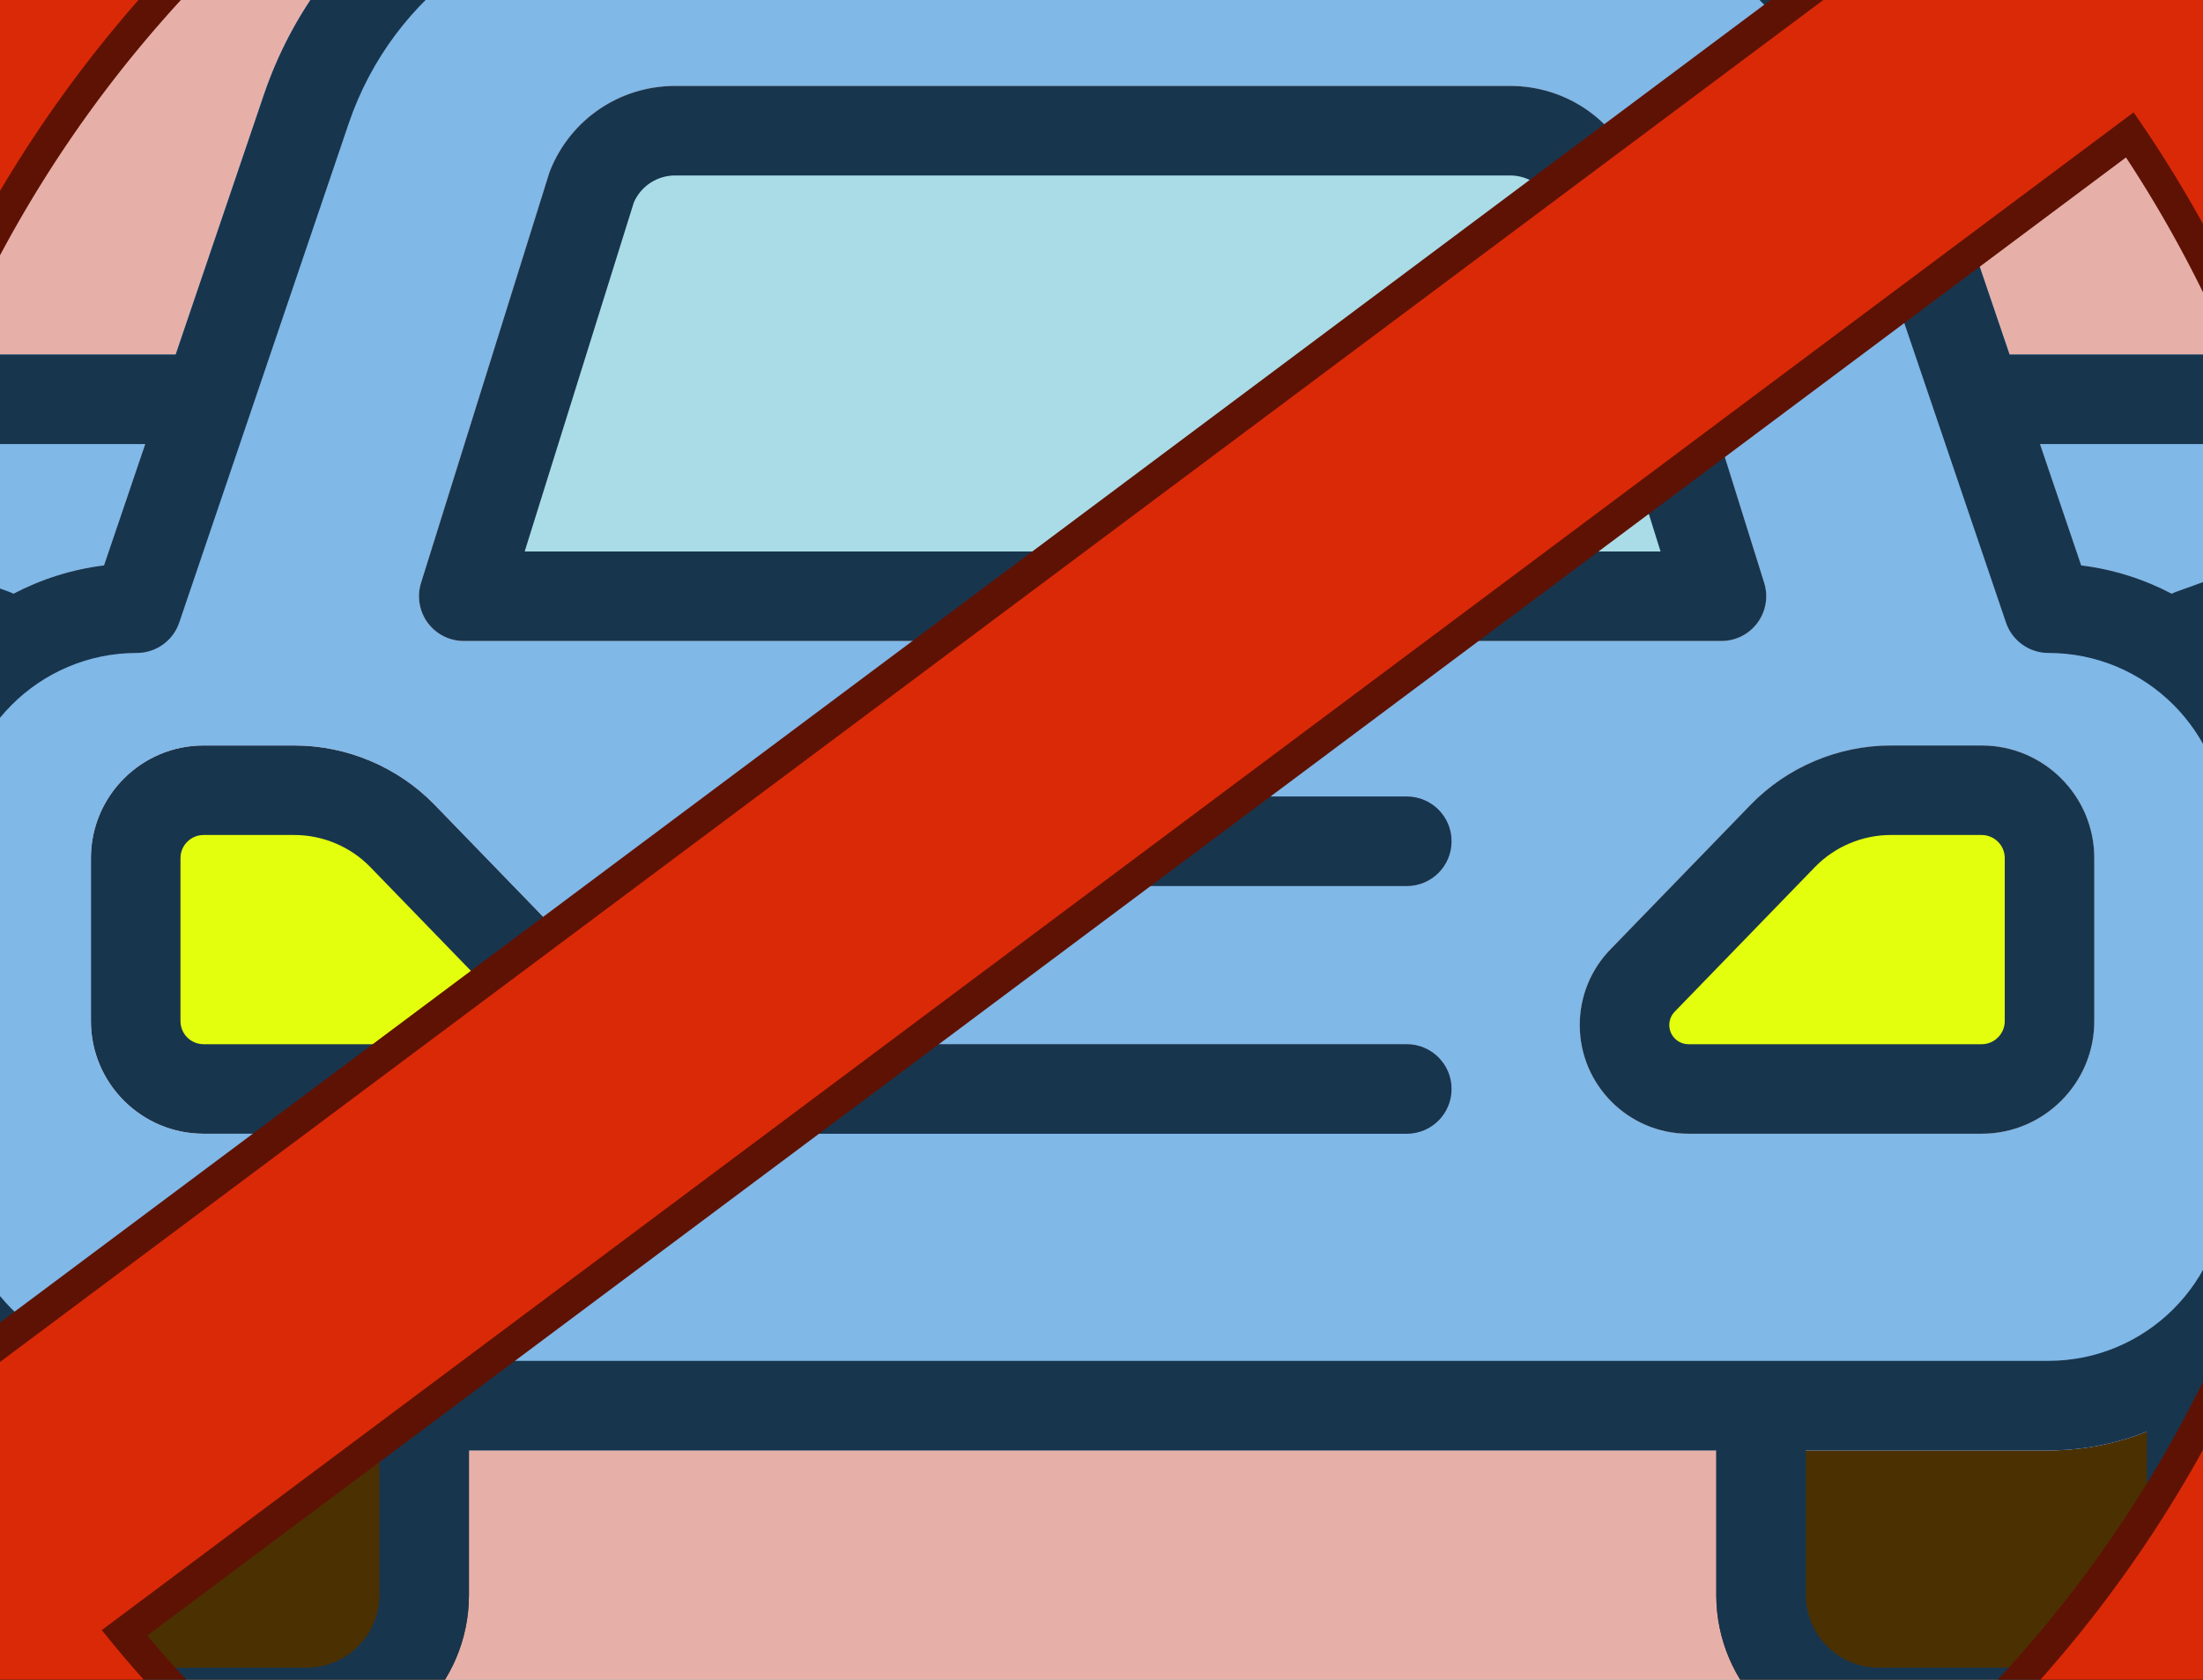
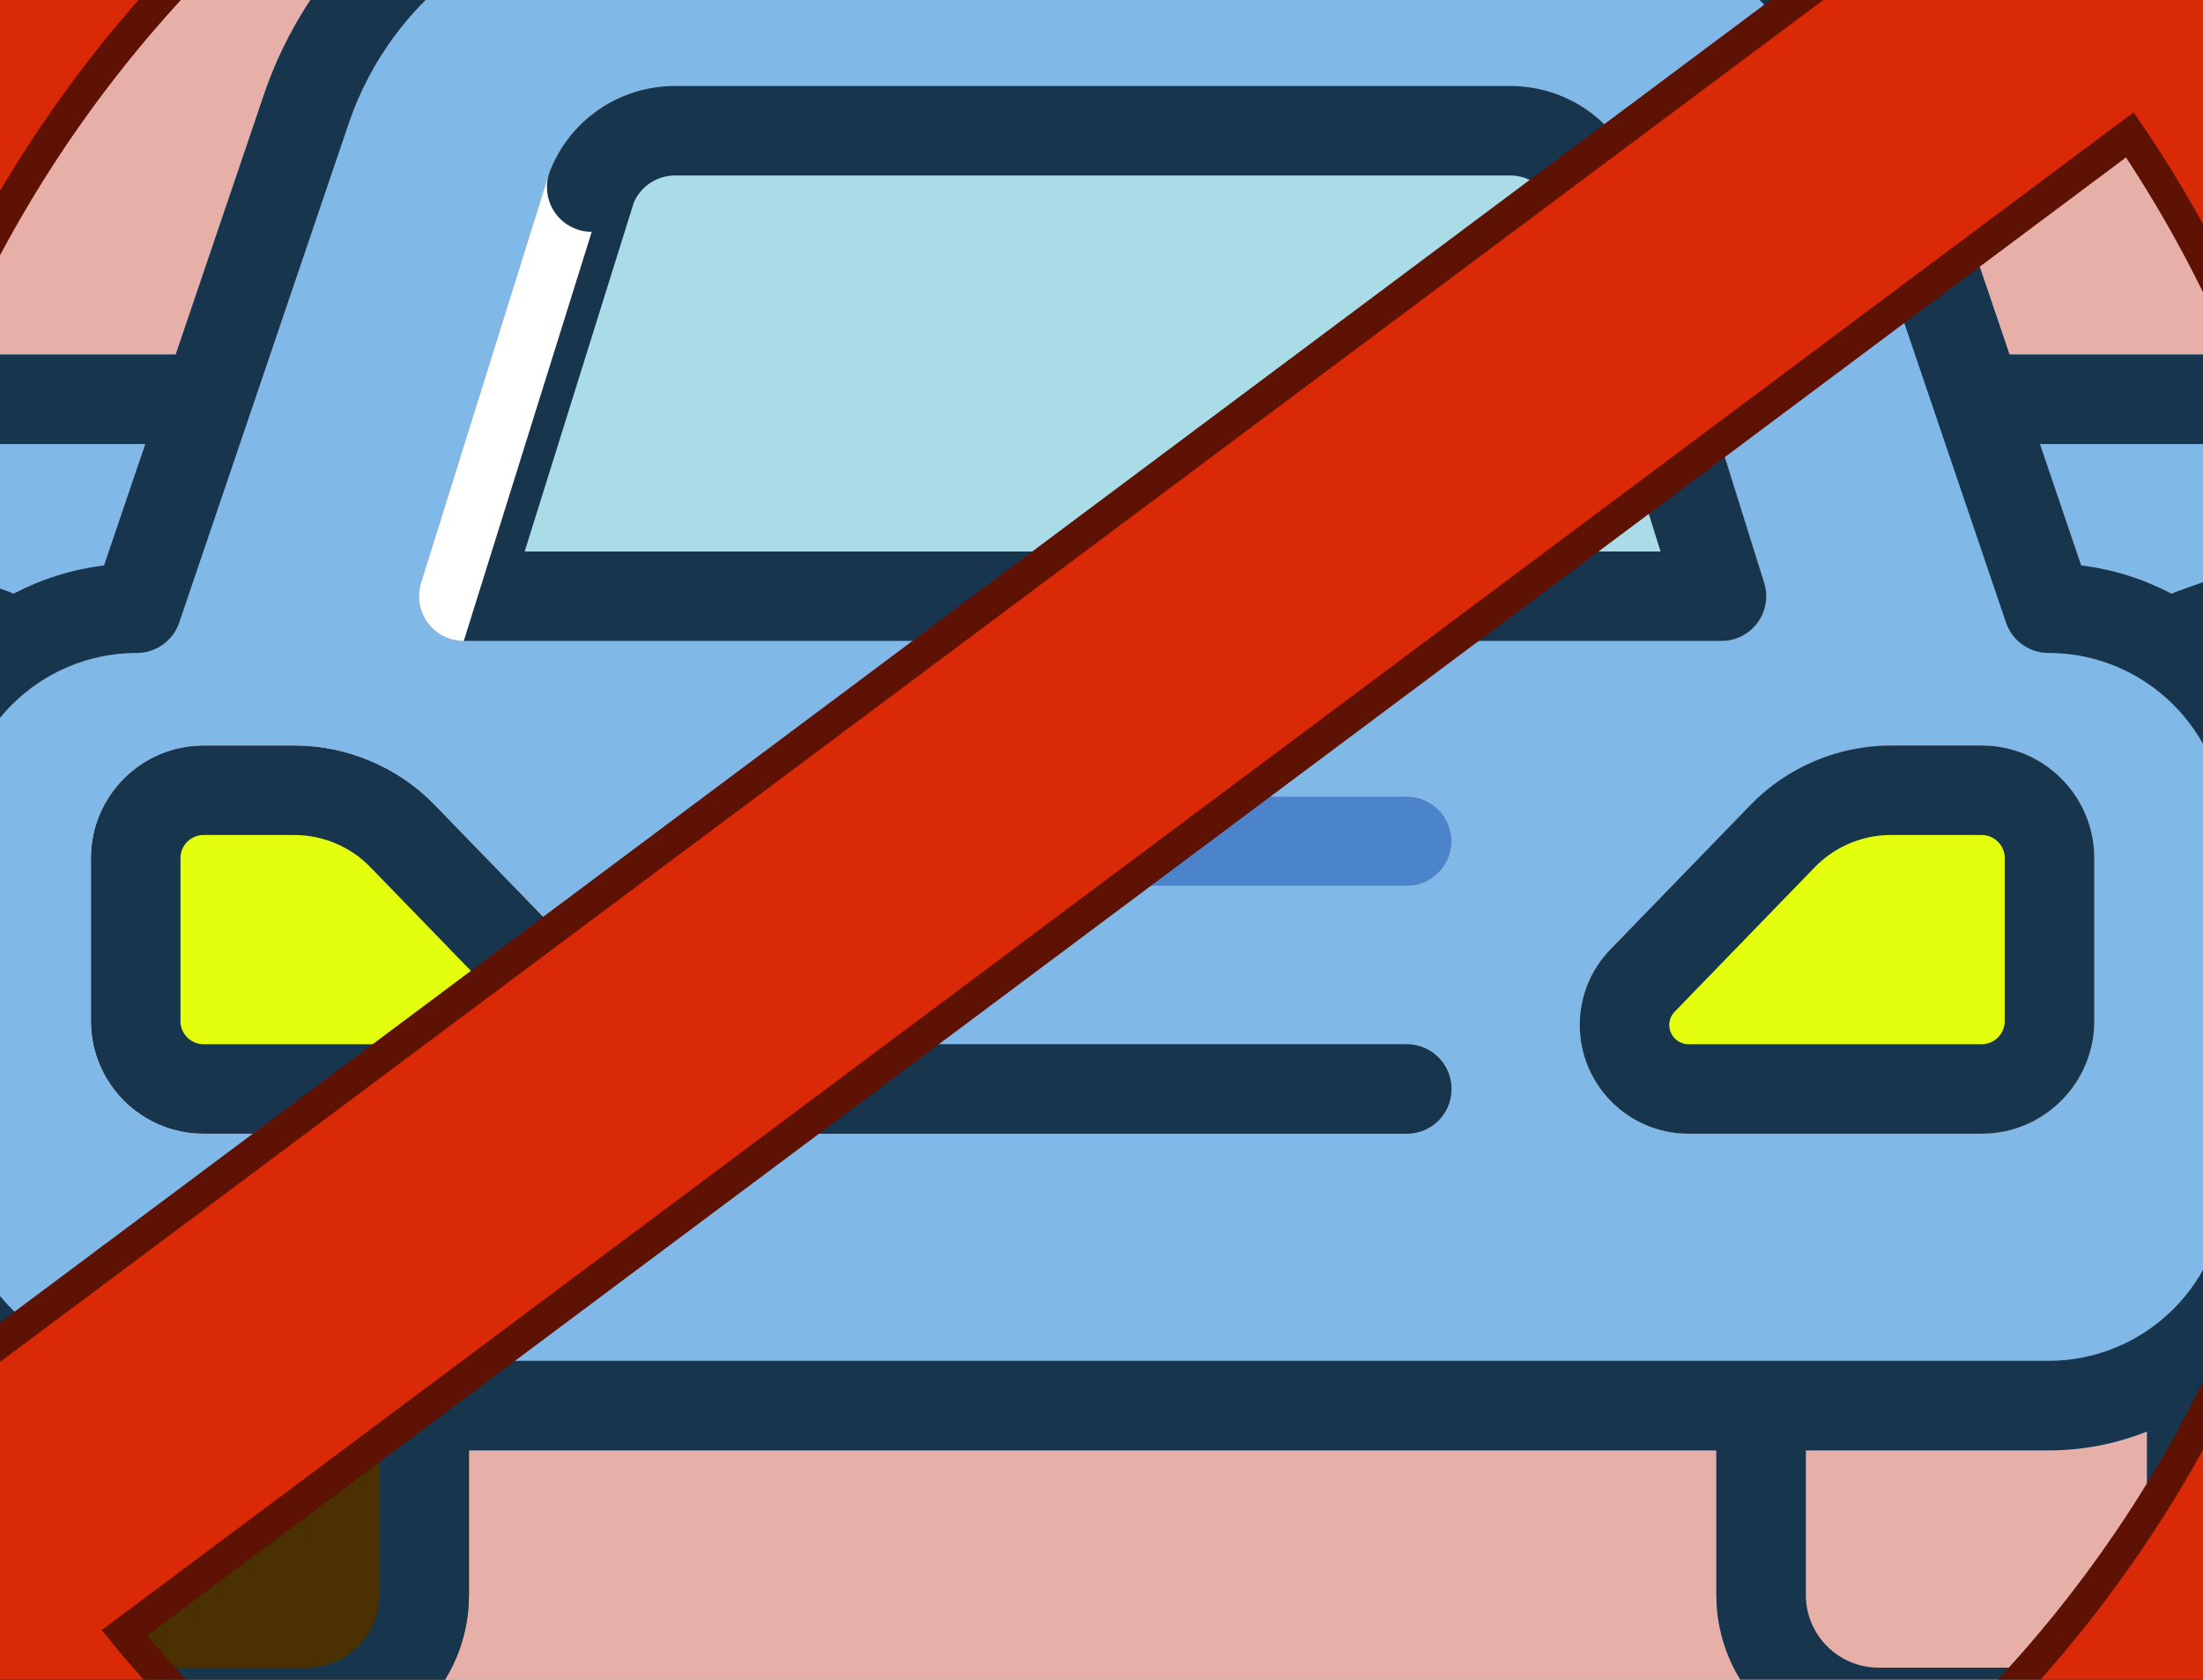
<svg xmlns="http://www.w3.org/2000/svg" xmlns:ns1="http://sodipodi.sourceforge.net/DTD/sodipodi-0.dtd" xmlns:ns2="http://www.inkscape.org/namespaces/inkscape" version="1.1" id="svg1" width="1866.673" height="1423.6" viewBox="0 0 1866.673 1423.6" ns1:docname="svg.svg" ns2:version="1.4 (e7c3feb100, 2024-10-09)">
  <rect x="0" y="0" width="1866.673" height="1423.6" fill="#808080" stroke="none" />
  <defs id="defs1" />
  <ns1:namedview id="namedview1" pagecolor="#ffffff" bordercolor="#000000" borderopacity="0.25" ns2:showpageshadow="2" ns2:pageopacity="0.0" ns2:pagecheckerboard="0" ns2:deskcolor="#d1d1d1" ns2:zoom="0.37499998" ns2:cx="934.66671" ns2:cy="710.6667" ns2:window-width="3440" ns2:window-height="1363" ns2:window-x="0" ns2:window-y="280" ns2:window-maximized="1" ns2:current-layer="group-R5">
    <ns2:page x="8.5414731e-06" y="2.1801745e-05" ns2:label="1" id="page1" width="1866.673" height="1423.6" margin="0" bleed="0" />
  </ns1:namedview>
  <g id="g1" ns2:groupmode="layer" ns2:label="1" transform="translate(-400.167,-621.533)">
    <g id="group-R5">
      <g id="g38">
        <path style="fill:#e6b0a9;fill-opacity:1;stroke:none;stroke-width:287.161;stroke-linecap:round;stroke-linejoin:round;stroke-miterlimit:12;stroke-dasharray:none;stroke-opacity:1;paint-order:stroke fill markers" id="path38" ns1:type="arc" ns1:cx="1350.1667" ns1:cy="1331.5334" ns1:rx="1193.3334" ns1:ry="1193.3334" ns1:start="0" ns1:end="6.2769794" ns1:open="true" ns1:arc-type="arc" d="M 2543.5,1331.533 A 1193.333,1193.333 0 0 1 1352.018,2524.865 1193.333,1193.333 0 0 1 156.839,1335.236 1193.333,1193.333 0 0 1 1344.612,138.213 1193.333,1193.333 0 0 1 2543.477,1324.128" />
        <g id="g37" transform="matrix(1.155,0,0,1.155,-214.216,-251.299)">
          <path style="fill:#18354e;fill-opacity:1;fill-rule:nonzero;stroke:none;stroke-width:0.133" d="m 850.801,1346.267 c -26.816,-27.667 -64.293,-43.533 -102.823,-43.533 h -66.699 c -45.571,0 -82.643,37.08 -82.643,82.64 v 119.64 c 0,45.573 37.072,82.64 82.643,82.64 h 215.085 c 43.983,0 79.767,-35.787 79.767,-79.76 0,-20.84 -7.988,-40.56 -22.489,-55.52 L 850.801,1346.267" id="path33" />
          <path style="fill:#e4ff0e;fill-opacity:1;fill-rule:nonzero;stroke:none;stroke-width:0.133" d="M 896.365,1521.96 H 681.28 c -9.343,0 -16.943,-7.6 -16.943,-16.947 v -119.64 c 0,-9.333 7.6,-16.933 16.943,-16.933 h 66.699 c 20.852,0 41.133,8.587 55.645,23.56 l 102.841,106.093 h 10e-4 c 2.557,2.64 3.967,6.12 3.967,9.8 0,7.747 -6.312,14.067 -14.068,14.067 z" id="path28" />
          <path style="fill:#ffffff;fill-opacity:1;fill-rule:nonzero;stroke:none;stroke-width:0.133" d="m 1027.296,818.747 c -40.564,0 -76.571,24.307 -91.728,61.947 -0.327,0.813 -0.621,1.627 -0.881,2.467 l -93.887,300.267 c -3.117,9.987 -1.304,20.84 4.885,29.267 6.191,8.413 16.017,13.387 26.468,13.387 H 1333.1 h 0.793 460.947 c 10.453,0 20.28,-4.973 26.467,-13.387 6.2,-8.427 8.013,-19.28 4.893,-29.267 l -93.893,-300.267 c -0.253,-0.84 -0.547,-1.653 -0.88,-2.467 -15.147,-37.64 -51.16,-61.947 -91.72,-61.947 H 1333.893 1333.1 1027.296" id="path17" />
          <path id="path19" d="M 1563.973,1340.187 H 1103.028 c -18.143,0 -32.851,14.707 -32.851,32.853 0,18.133 14.708,32.84 32.851,32.84 h 460.945 c 18.147,0 32.853,-14.707 32.853,-32.84 0,-18.147 -14.707,-32.853 -32.853,-32.853" style="fill:#4c84cc;fill-opacity:1;fill-rule:nonzero;stroke:none;stroke-width:0.133" />
          <path id="path20" d="M 1563.973,1521.96 H 1103.028 c -18.143,0 -32.851,14.707 -32.851,32.84 0,18.147 14.708,32.853 32.851,32.853 h 460.945 c 18.147,0 32.853,-14.707 32.853,-32.853 0,-18.133 -14.707,-32.84 -32.853,-32.84" style="fill:#4c84cc;fill-opacity:1;fill-rule:nonzero;stroke:none;stroke-width:0.133" />
          <path id="path21" d="m 1713.36,1452.373 v 0 c -14.507,14.96 -22.493,34.68 -22.493,55.52 0,43.973 35.787,79.76 79.773,79.76 h 215.08 c 45.573,0 82.64,-37.067 82.64,-82.64 v -119.64 c 0,-45.56 -37.067,-82.64 -82.64,-82.64 h -66.693 c -38.533,0 -76.013,15.867 -102.827,43.533 l -102.84,106.107" style="fill:#ffffff;fill-opacity:1;fill-rule:nonzero;stroke:none;stroke-width:0.133" />
          <path id="path22" d="m 632.304,1820.027 c -25.516,0 -49.903,-4.92 -72.268,-13.853 -24.792,-9.893 -47.1,-24.733 -65.7,-43.28 v 163.227 c 0,65.627 53.392,119.013 119.019,119.013 h 143.584 c 65.628,0 119.019,-53.387 119.019,-119.013 V 1820.027 H 810.259 632.304" style="fill:#4b3002;fill-opacity:1;fill-rule:nonzero;stroke:none;stroke-width:0.133" />
-           <path id="path23" d="m 2106.96,1806.173 c -22.36,8.933 -46.747,13.853 -72.267,13.853 H 1856.747 1791.04 v 106.093 c 0,65.627 53.4,119.013 119.027,119.013 h 143.573 c 65.627,0 119.027,-53.387 119.027,-119.013 v -163.227 c -18.6,18.547 -40.907,33.387 -65.707,43.28" style="fill:#4b3002;fill-opacity:1;fill-rule:nonzero;stroke:none;stroke-width:0.133" ns1:nodetypes="csccsssscc" />
          <path id="path24" d="m 400.167,1121.773 c 0,52.44 32.957,99.613 82.1,117.733 16.447,-19.693 36.671,-36.107 59.569,-48.12 20.317,-10.64 42.719,-17.853 66.431,-20.773 l 30.237,-89.067 22.304,-65.707 H 506.091 c -58.408,0 -105.924,47.52 -105.924,105.933" style="fill:#80b8e7;fill-opacity:1;fill-rule:nonzero;stroke:none;stroke-width:0.133" />
          <path id="path25" d="m 2160.907,1015.84 h -154.72 l 22.307,65.707 30.24,89.067 c 23.707,2.92 46.107,10.133 66.427,20.773 22.907,12.013 43.12,28.427 59.573,48.12 49.147,-18.12 82.107,-65.293 82.107,-117.733 0,-58.413 -47.52,-105.933 -105.933,-105.933" style="fill:#80b8e7;fill-opacity:1;fill-rule:nonzero;stroke:none;stroke-width:0.133" />
          <path id="path26" d="m 1690.867,1507.893 c 0,-20.84 7.987,-40.56 22.493,-55.52 v 0 l 102.84,-106.107 c 26.813,-27.667 64.293,-43.533 102.827,-43.533 h 66.693 c 45.573,0 82.64,37.08 82.64,82.64 v 119.64 c 0,45.573 -37.067,82.64 -82.64,82.64 h -215.08 c -43.987,0 -79.773,-35.787 -79.773,-79.76 z m -620.689,46.907 c 0,-18.133 14.708,-32.84 32.851,-32.84 h 460.945 c 18.147,0 32.853,14.707 32.853,32.84 0,18.147 -14.707,32.853 -32.853,32.853 H 1103.028 c -18.143,0 -32.851,-14.707 -32.851,-32.853 z m 526.649,-181.76 c 0,18.133 -14.707,32.84 -32.853,32.84 H 1103.028 c -18.143,0 -32.851,-14.707 -32.851,-32.84 0,-18.147 14.708,-32.853 32.851,-32.853 h 460.945 c 18.147,0 32.853,14.707 32.853,32.853 z M 840.8,1183.427 934.687,883.16 c 0.26,-0.84 0.555,-1.653 0.881,-2.467 15.157,-37.64 51.164,-61.947 91.728,-61.947 h 305.804 0.793 305.813 c 40.56,0 76.573,24.307 91.72,61.947 0.333,0.813 0.627,1.627 0.88,2.467 L 1826.2,1183.427 c 3.12,9.987 1.307,20.84 -4.893,29.267 -6.187,8.413 -16.013,13.387 -26.467,13.387 H 1333.893 1333.1 872.153 c -10.451,0 -20.277,-4.973 -26.468,-13.387 -6.189,-8.427 -8.003,-19.28 -4.885,-29.267 z m -242.163,321.587 v -119.64 c 0,-45.56 37.072,-82.64 82.643,-82.64 h 66.699 c 38.529,0 76.007,15.867 102.823,43.533 l 102.841,106.107 c 14.501,14.96 22.489,34.68 22.489,55.52 0,43.973 -35.784,79.76 -79.767,79.76 H 681.28 c -45.571,0 -82.643,-37.067 -82.643,-82.64 z M 2184.733,1239.507 c -16.453,-19.693 -36.667,-36.107 -59.573,-48.12 -20.32,-10.64 -42.72,-17.853 -66.427,-20.773 l -30.24,-89.067 -22.307,-65.707 -64.707,-190.613 c -41.36,-121.84 -155.6,-203.693 -284.28,-203.693 H 1333.893 1333.1 1009.795 c -128.671,0 -242.913,81.853 -284.277,203.693 l -64.709,190.613 -22.304,65.707 -30.237,89.067 c -23.712,2.92 -46.113,10.133 -66.431,20.773 -22.899,12.013 -43.123,28.427 -59.569,48.12 -28.349,33.933 -45.459,77.56 -45.459,125.133 v 259.893 c 0,54 22.011,102.947 57.528,138.36 18.6,18.547 40.908,33.387 65.7,43.28 22.365,8.933 46.752,13.853 72.268,13.853 h 177.955 65.699 457.143 0.793 457.147 65.707 177.947 c 25.52,0 49.907,-4.92 72.267,-13.853 24.8,-9.893 47.107,-24.733 65.707,-43.28 35.52,-35.413 57.52,-84.36 57.52,-138.36 v -259.893 c 0,-47.573 -17.107,-91.2 -45.453,-125.133" style="fill:#80b8e7;fill-opacity:1;fill-rule:nonzero;stroke:none;stroke-width:0.133" />
-           <path style="fill:#18354e;fill-opacity:1;fill-rule:nonzero;stroke:none;stroke-width:0.133" d="M 872.153,1226.08 H 1794.84 c 10.453,0 20.28,-4.973 26.467,-13.387 6.2,-8.427 8.013,-19.28 4.893,-29.267 l -93.893,-300.267 c -0.253,-0.84 -0.547,-1.667 -0.88,-2.467 -15.147,-37.64 -51.16,-61.947 -91.72,-61.947 H 1333.893 1333.1 1027.296 c -40.564,0 -76.571,24.307 -91.728,61.947 -0.327,0.8 -0.621,1.627 -0.881,2.467 l -93.887,300.267 c -3.117,9.987 -1.304,20.84 4.885,29.267 6.191,8.413 16.017,13.387 26.468,13.387" id="path35" />
+           <path style="fill:#18354e;fill-opacity:1;fill-rule:nonzero;stroke:none;stroke-width:0.133" d="M 872.153,1226.08 H 1794.84 c 10.453,0 20.28,-4.973 26.467,-13.387 6.2,-8.427 8.013,-19.28 4.893,-29.267 l -93.893,-300.267 c -0.253,-0.84 -0.547,-1.667 -0.88,-2.467 -15.147,-37.64 -51.16,-61.947 -91.72,-61.947 H 1333.893 1333.1 1027.296 c -40.564,0 -76.571,24.307 -91.728,61.947 -0.327,0.8 -0.621,1.627 -0.881,2.467 c -3.117,9.987 -1.304,20.84 4.885,29.267 6.191,8.413 16.017,13.387 26.468,13.387" id="path35" />
          <path style="fill:#a9dce6;fill-opacity:1;fill-rule:nonzero;stroke:none;stroke-width:0.133" d="m 996.935,904.227 c 5.313,-12.053 17.112,-19.773 30.361,-19.773 h 305.804 0.793 305.813 c 13.24,0 25.04,7.72 30.36,19.773 L 1750.16,1160.387 H 1333.893 1333.1 916.843 Z" id="path27" />
          <path id="path29" d="m 2161.587,1178.027 -32.893,11.84 c -1.227,0.44 -2.387,0.96 -3.533,1.52 -20.32,-10.64 -42.72,-17.853 -66.427,-20.773 l -30.24,-89.067 h 132.413 c 22.187,0 40.227,18.04 40.227,40.227 0,25.133 -15.893,47.747 -39.547,56.253 z m -54.627,748.093 c 0,29.4 -23.92,53.32 -53.32,53.32 h -143.573 c -29.4,0 -53.32,-23.92 -53.32,-53.32 v -106.093 h 177.947 c 25.52,0 49.907,-4.92 72.267,-13.853 z M 1333.1,1754.32 H 632.304 c -71.569,0 -129.796,-58.227 -129.796,-129.787 v -259.893 c 0,-71.573 58.227,-129.8 129.797,-129.8 14.072,0 26.581,-8.96 31.105,-22.28 L 787.729,846.347 c 32.312,-95.173 121.553,-159.12 222.065,-159.12 H 1333.1 1333.893 1657.2 c 100.52,0 189.76,63.947 222.067,159.12 l 124.32,366.213 c 4.52,13.32 17.04,22.28 31.107,22.28 71.573,0 129.8,58.227 129.8,129.8 v 259.893 c 0,71.56 -58.227,129.787 -129.8,129.787 h -700.8 z m -522.841,171.8 c 0,29.4 -23.919,53.32 -53.32,53.32 h -143.584 c -29.4,0 -53.319,-23.92 -53.319,-53.32 v -119.947 c 22.365,8.933 46.752,13.853 72.268,13.853 h 177.955 z m -304.168,-844.573 h 132.412 l -30.237,89.067 c -23.712,2.92 -46.112,10.133 -66.429,20.773 -1.137,-0.56 -2.305,-1.08 -3.528,-1.52 l -32.897,-11.84 c -23.652,-8.507 -39.544,-31.12 -39.544,-56.253 0,-22.187 18.044,-40.227 40.224,-40.227 z m 1760.749,40.227 c 0,-58.413 -47.52,-105.933 -105.933,-105.933 h -154.72 L 1941.48,825.227 c -41.36,-121.84 -155.6,-203.693 -284.28,-203.693 H 1333.893 1333.1 1009.795 c -128.671,0 -242.913,81.853 -284.277,203.693 l -64.711,190.613 h -154.716 c -58.408,0 -105.924,47.52 -105.924,105.933 0,52.44 32.957,99.613 82.101,117.733 -28.351,33.933 -45.46,77.56 -45.46,125.133 v 259.893 c 0,54 22.011,102.947 57.528,138.36 v 163.227 c 0,65.627 53.392,119.013 119.019,119.013 h 143.584 c 65.628,0 119.019,-53.387 119.019,-119.013 V 1820.027 H 1333.1 h 0.793 457.147 v 106.093 c 0,65.627 53.4,119.013 119.027,119.013 h 143.573 c 65.627,0 119.027,-53.387 119.027,-119.013 v -163.227 c 35.52,-35.413 57.52,-84.36 57.52,-138.36 v -259.893 c 0,-47.573 -17.107,-91.2 -45.453,-125.133 49.147,-18.12 82.107,-65.293 82.107,-117.733" style="fill:#18354e;fill-opacity:1;fill-rule:nonzero;stroke:none;stroke-width:0.133" />
          <path style="fill:#18354e;fill-opacity:1;fill-rule:nonzero;stroke:none;stroke-width:0.133" d="m 1713.36,1452.373 v 0 c -14.507,14.96 -22.493,34.68 -22.493,55.52 0,43.973 35.787,79.76 79.773,79.76 h 215.08 c 45.573,0 82.64,-37.067 82.64,-82.64 v -119.64 c 0,-45.56 -37.067,-82.64 -82.64,-82.64 h -66.693 c -38.533,0 -76.013,15.867 -102.827,43.533 l -102.84,106.107" id="path34" />
          <path style="fill:#e4ff0e;fill-opacity:1;fill-rule:nonzero;stroke:none;stroke-width:0.133" d="m 1919.027,1368.44 h 66.693 c 9.347,0 16.947,7.6 16.947,16.933 v 119.64 c 0,9.347 -7.6,16.947 -16.947,16.947 h -215.08 c -7.76,0 -14.08,-6.32 -14.08,-14.067 0,-3.68 1.413,-7.16 3.973,-9.8 v 0 l 102.84,-106.093 c 14.52,-14.973 34.8,-23.56 55.653,-23.56 z" id="path30" />
          <path id="path31" d="m 1596.827,1554.8 c 0,-18.133 -14.707,-32.84 -32.853,-32.84 H 1103.028 c -18.143,0 -32.851,14.707 -32.851,32.84 0,18.147 14.708,32.853 32.851,32.853 h 460.945 c 18.147,0 32.853,-14.707 32.853,-32.853" style="fill:#18354e;fill-opacity:1;fill-rule:nonzero;stroke:none;stroke-width:0.133" />
-           <path id="path32" d="m 1103.028,1340.187 c -18.143,0 -32.851,14.707 -32.851,32.853 0,18.133 14.708,32.853 32.851,32.853 h 460.945 c 18.147,0 32.853,-14.72 32.853,-32.853 0,-18.147 -14.707,-32.853 -32.853,-32.853 H 1103.028" style="fill:#18354e;fill-opacity:1;fill-rule:nonzero;stroke:none;stroke-width:0.133" />
        </g>
        <path id="path37-5" style="fill:none;fill-opacity:1;stroke:#5e1203;stroke-width:287.161;stroke-linecap:round;stroke-linejoin:round;stroke-miterlimit:12;stroke-dasharray:none;stroke-opacity:1;paint-order:stroke fill markers" d="M 330.833,1973.534 2218.834,562.867 M 2517.5,1330.867 A 1192,1192 0 0 1 1327.349,2522.865 1192,1192 0 0 1 133.506,1334.565 1192,1192 0 0 1 1319.952,138.88 1192,1192 0 0 1 2517.477,1323.469" />
        <path id="path37" style="fill:none;fill-opacity:1;stroke:#da2907;stroke-width:233.661;stroke-linecap:round;stroke-linejoin:round;stroke-miterlimit:12;stroke-dasharray:none;stroke-opacity:1;paint-order:stroke fill markers" d="M 330.833,1973.534 2218.834,562.867 M 2517.5,1330.867 A 1192,1192 0 0 1 1327.349,2522.865 1192,1192 0 0 1 133.506,1334.565 1192,1192 0 0 1 1319.952,138.88 1192,1192 0 0 1 2517.477,1323.469" />
      </g>
    </g>
  </g>
</svg>